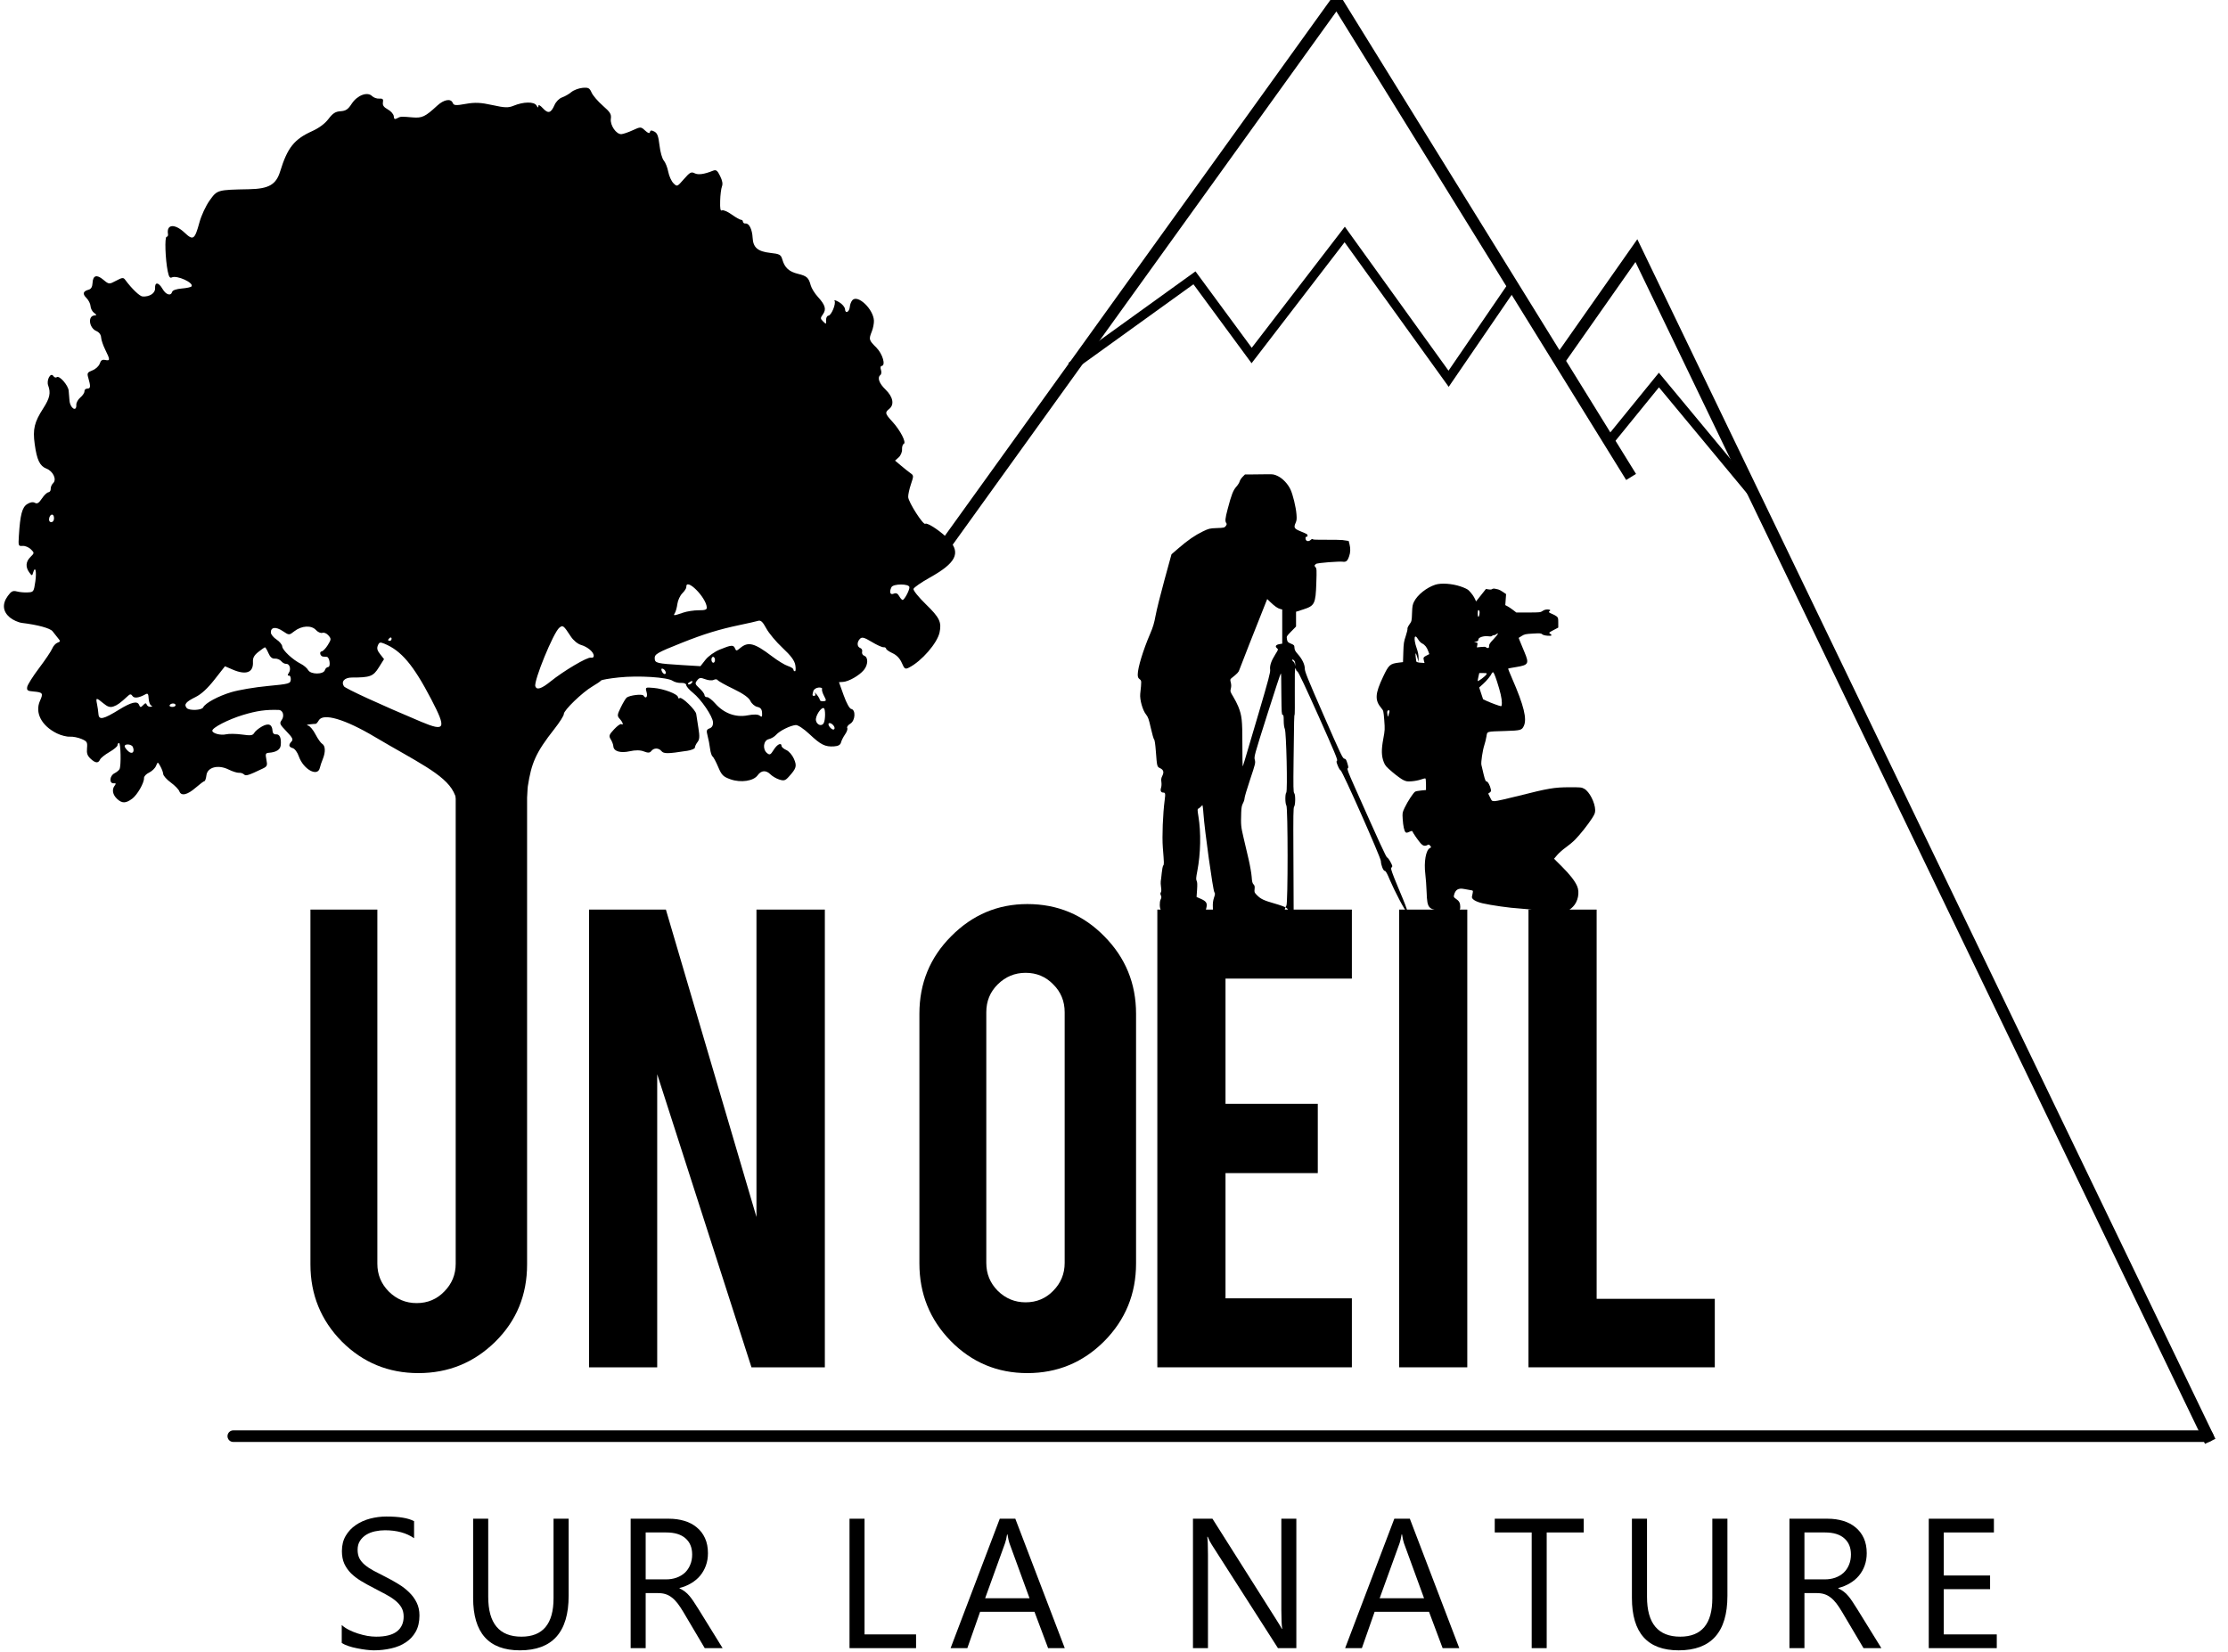
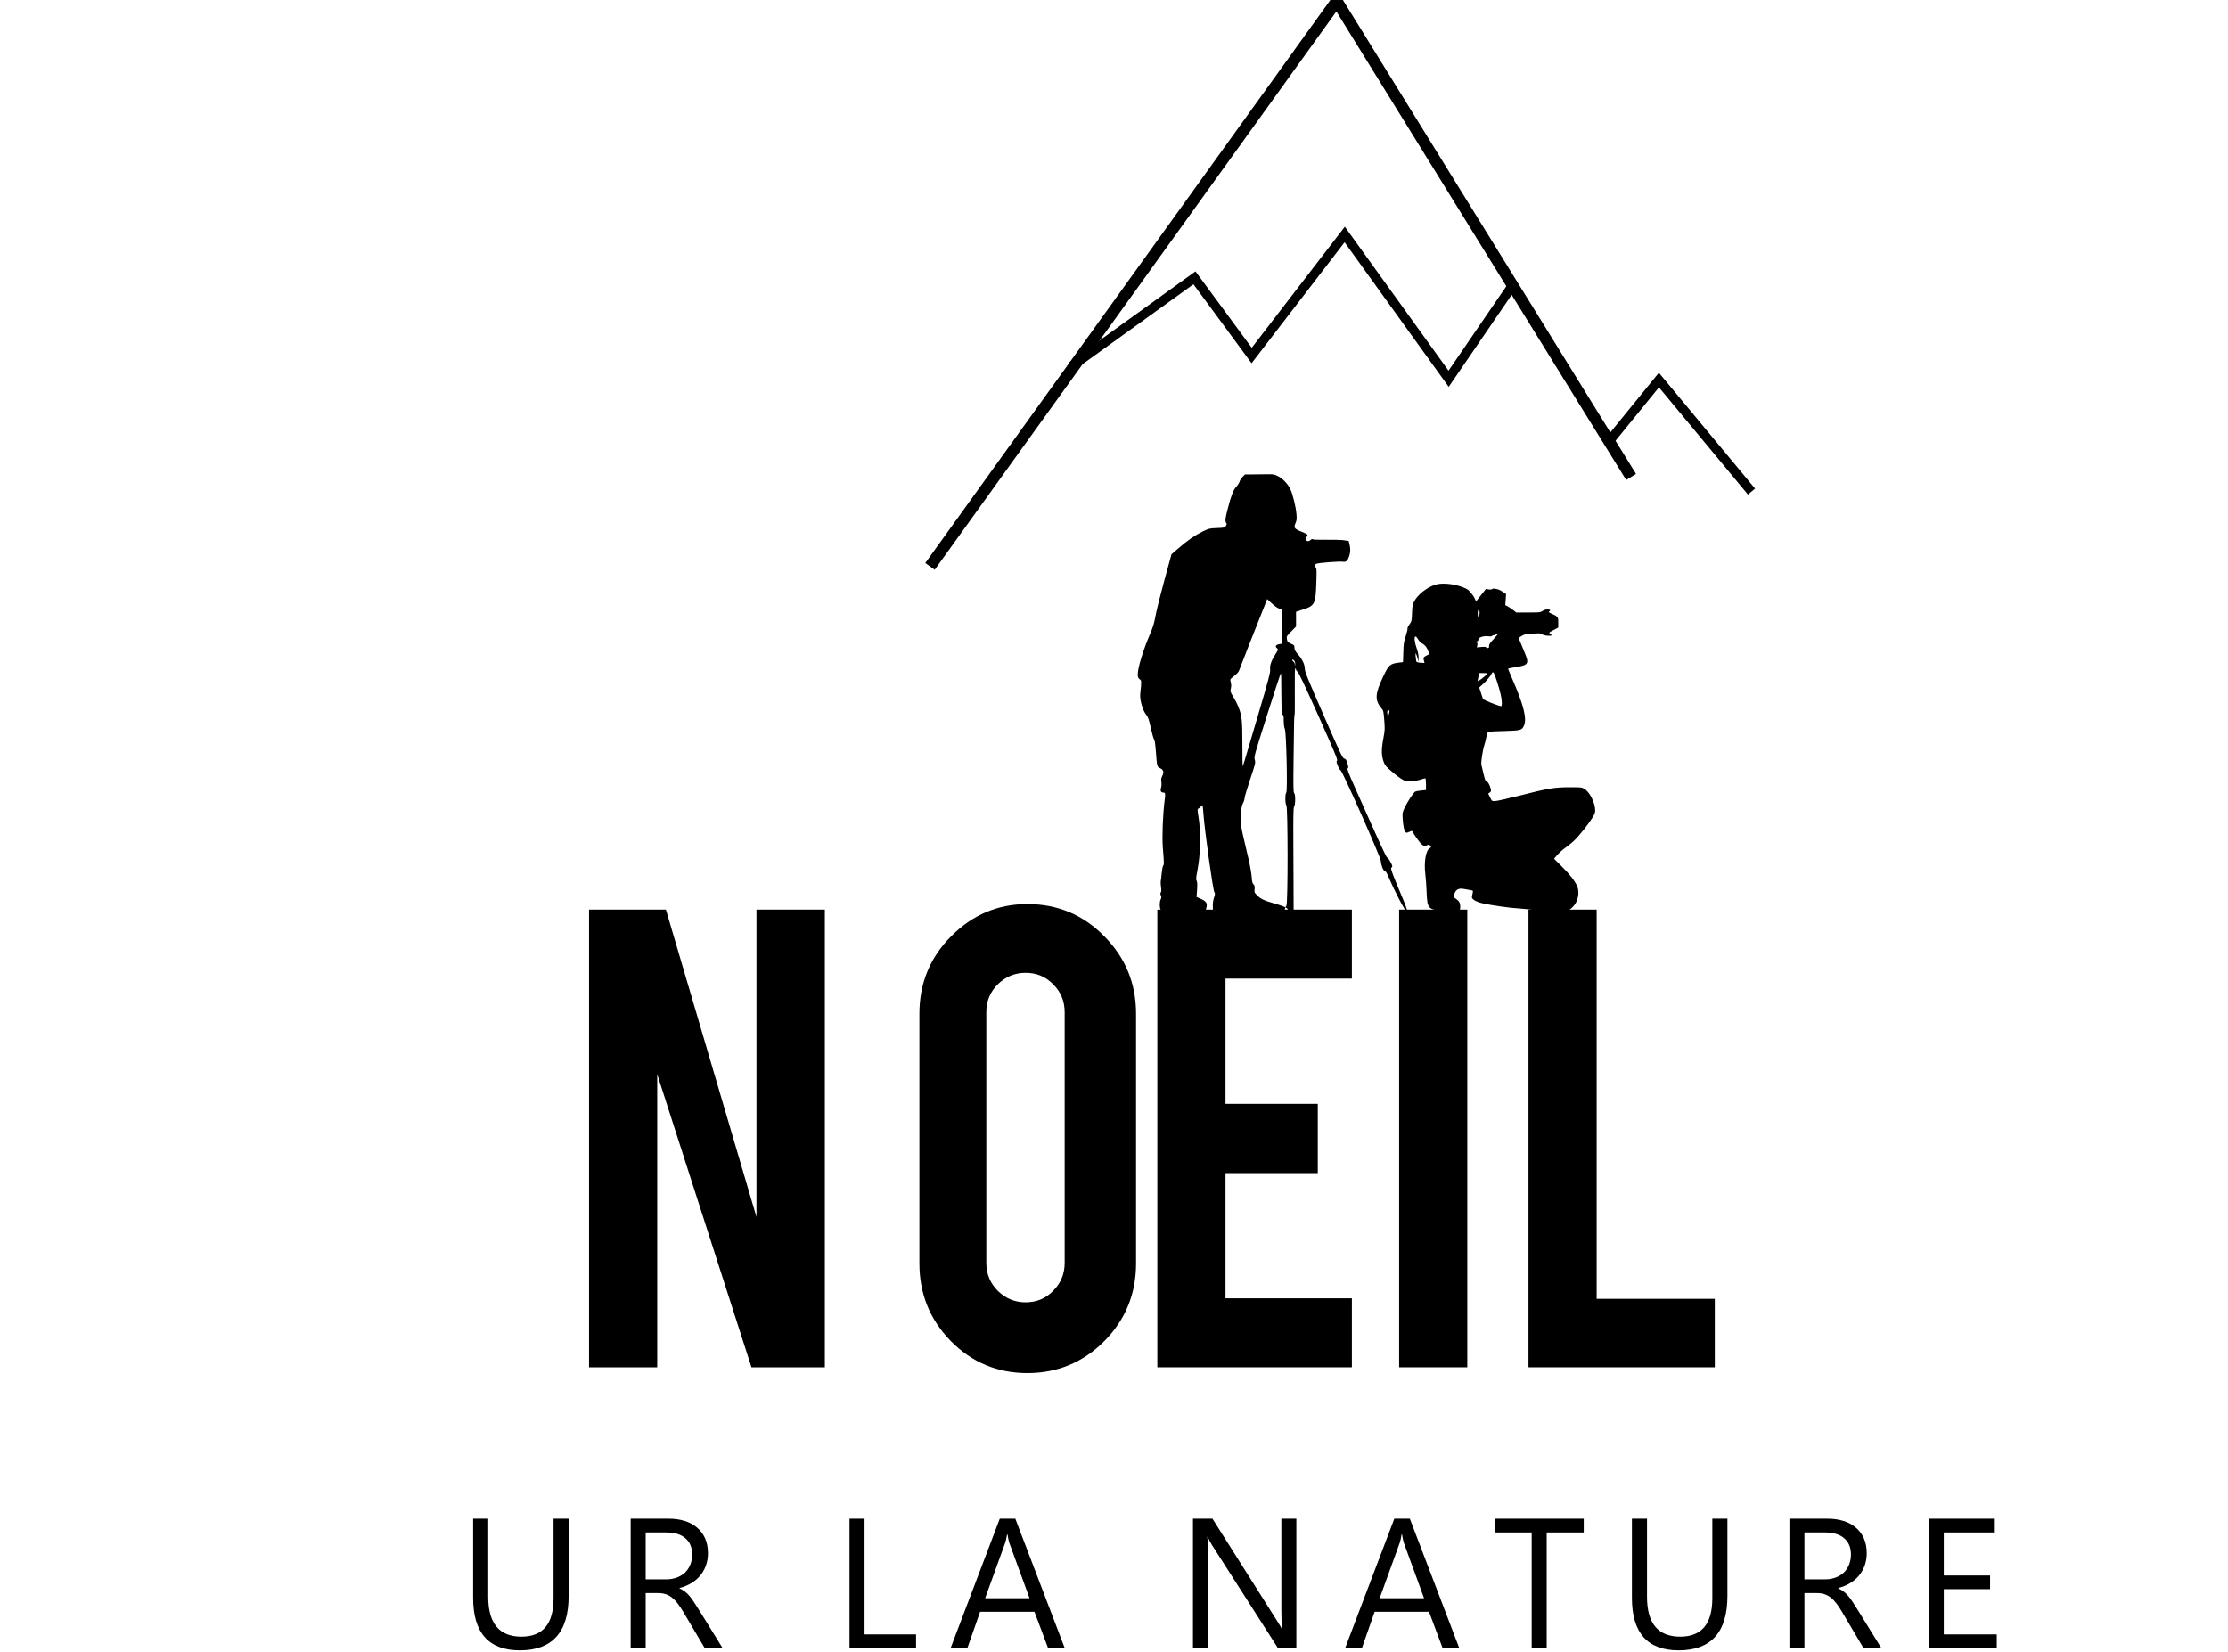
<svg xmlns="http://www.w3.org/2000/svg" width="120px" height="89px" viewBox="0 0 120 89" version="1.1">
  <title>Artboard</title>
  <desc>Created with Sketch.</desc>
  <g id="Artboard" stroke="none" stroke-width="1" fill="none" fill-rule="evenodd">
    <g id="UOSLN_Logo">
      <polyline id="Stroke-4" stroke="#000000" stroke-width="0.623" stroke-linecap="square" points="50.271 30.257 71.997 0.056 87.687 25.428" />
-       <polyline id="Stroke-5" stroke="#000000" stroke-width="0.623" stroke-linecap="square" points="84.073 19.29 88.136 13.501 118.906 77.363" />
      <path d="M57.892,19.607 L64.334,14.966 L67.414,19.151 L72.426,12.631 L78.022,20.404 L81.367,15.516 M86.884,23.503 L89.349,20.472 L94.176,26.288" id="Stroke-6" stroke="#000000" stroke-width="0.5" stroke-linecap="square" />
-       <path d="M28.43,42.347 C28.622,41.116 28.844,40.554 29.86,39.268 C30.143,38.907 30.373,38.545 30.368,38.463 C30.357,38.268 31.371,37.289 31.91,36.975 C32.138,36.841 32.345,36.7 32.37,36.661 C32.394,36.621 32.826,36.546 33.332,36.493 C34.381,36.382 35.941,36.48 36.23,36.675 C36.337,36.747 36.544,36.798 36.689,36.788 C36.837,36.777 36.956,36.831 36.96,36.904 C36.966,36.978 37.124,37.163 37.316,37.315 C37.763,37.67 38.385,38.584 38.403,38.912 C38.41,39.078 38.348,39.189 38.22,39.236 C38.053,39.298 38.038,39.358 38.111,39.637 C38.16,39.817 38.219,40.127 38.243,40.325 C38.268,40.524 38.328,40.714 38.377,40.747 C38.427,40.78 38.563,41.036 38.681,41.315 C38.868,41.758 38.952,41.842 39.349,41.982 C39.903,42.177 40.586,42.074 40.807,41.764 C40.998,41.494 41.257,41.476 41.495,41.713 C41.596,41.816 41.813,41.942 41.973,41.993 C42.221,42.072 42.299,42.052 42.487,41.839 C42.898,41.383 42.93,41.268 42.759,40.873 C42.672,40.675 42.489,40.464 42.351,40.404 C42.213,40.344 42.098,40.246 42.095,40.186 C42.084,39.981 41.858,40.092 41.668,40.398 C41.501,40.666 41.456,40.686 41.31,40.566 C41.056,40.355 41.117,39.883 41.407,39.817 C41.537,39.788 41.716,39.683 41.804,39.581 C41.994,39.366 42.569,39.081 42.859,39.058 C42.975,39.047 43.295,39.262 43.601,39.55 C44.206,40.121 44.444,40.239 44.918,40.207 C45.146,40.193 45.263,40.127 45.297,39.994 C45.323,39.888 45.423,39.691 45.518,39.557 C45.614,39.421 45.666,39.268 45.632,39.215 C45.599,39.162 45.675,39.058 45.8,38.983 C46.069,38.822 46.101,38.232 45.845,38.19 C45.757,38.176 45.591,37.876 45.441,37.457 L45.187,36.748 L45.411,36.733 C45.716,36.712 46.278,36.391 46.524,36.097 C46.76,35.815 46.772,35.404 46.546,35.324 C46.461,35.293 46.41,35.198 46.433,35.113 C46.458,35.028 46.414,34.936 46.337,34.909 C46.156,34.844 46.144,34.595 46.314,34.416 C46.423,34.302 46.54,34.331 46.945,34.575 C47.217,34.74 47.504,34.871 47.582,34.866 C47.659,34.857 47.725,34.896 47.727,34.944 C47.728,34.992 47.885,35.101 48.072,35.187 C48.291,35.286 48.469,35.472 48.571,35.709 C48.716,36.043 48.754,36.066 48.964,35.959 C49.639,35.616 50.48,34.647 50.605,34.07 C50.724,33.515 50.603,33.265 49.869,32.553 C49.476,32.171 49.179,31.803 49.201,31.724 C49.223,31.645 49.622,31.37 50.086,31.11 C51.475,30.335 51.751,29.805 51.131,29.099 C50.766,28.685 49.949,28.128 49.836,28.216 C49.728,28.303 48.927,27.052 48.915,26.776 C48.908,26.652 48.977,26.342 49.063,26.085 C49.214,25.64 49.214,25.614 49.046,25.495 C48.949,25.427 48.72,25.245 48.539,25.092 L48.208,24.813 L48.403,24.638 C48.511,24.542 48.593,24.349 48.584,24.21 C48.576,24.071 48.619,23.936 48.678,23.91 C48.83,23.84 48.491,23.182 48.065,22.717 C47.665,22.281 47.651,22.222 47.895,22.026 C48.18,21.797 48.1,21.378 47.697,20.988 C47.346,20.649 47.239,20.343 47.42,20.199 C47.474,20.156 47.485,20.033 47.447,19.922 C47.408,19.809 47.423,19.718 47.481,19.713 C47.722,19.697 47.541,19.064 47.196,18.719 C46.794,18.318 46.786,18.286 46.957,17.852 C47.027,17.679 47.076,17.416 47.07,17.269 C47.037,16.649 46.205,15.856 45.913,16.166 C45.845,16.238 45.781,16.398 45.772,16.523 C45.75,16.811 45.526,16.924 45.512,16.654 C45.504,16.543 45.362,16.374 45.19,16.274 C45.021,16.177 44.911,16.144 44.947,16.201 C45.042,16.352 44.778,16.994 44.617,17.005 C44.541,17.016 44.487,17.117 44.494,17.251 C44.506,17.474 44.495,17.477 44.338,17.32 C44.178,17.161 44.178,17.136 44.325,16.928 C44.516,16.659 44.449,16.428 44.046,15.987 C43.879,15.804 43.707,15.527 43.665,15.37 C43.554,14.956 43.456,14.868 42.981,14.752 C42.497,14.634 42.267,14.425 42.139,13.987 C42.059,13.715 41.994,13.679 41.486,13.623 C40.813,13.547 40.565,13.336 40.537,12.813 C40.513,12.358 40.351,12.027 40.159,12.04 C40.083,12.051 40.017,12 40.014,11.942 C40.013,11.883 39.965,11.837 39.912,11.841 C39.86,11.841 39.636,11.718 39.414,11.559 C39.193,11.4 38.957,11.298 38.891,11.332 C38.801,11.379 38.776,11.259 38.788,10.821 C38.796,10.507 38.84,10.159 38.883,10.048 C38.939,9.907 38.91,9.737 38.784,9.48 C38.639,9.182 38.569,9.13 38.404,9.196 C37.929,9.388 37.605,9.433 37.411,9.333 C37.232,9.24 37.154,9.283 36.837,9.646 C36.471,10.066 36.469,10.067 36.271,9.869 C36.161,9.76 36.036,9.482 35.992,9.252 C35.947,9.022 35.841,8.752 35.754,8.652 C35.664,8.549 35.564,8.197 35.521,7.832 C35.46,7.321 35.404,7.172 35.242,7.087 C35.088,7.007 35.029,7.014 35.006,7.114 C34.985,7.205 34.9,7.176 34.744,7.031 C34.523,6.824 34.5,6.823 34.083,7.015 C33.846,7.125 33.57,7.219 33.471,7.226 C33.194,7.245 32.851,6.747 32.9,6.399 C32.935,6.151 32.87,6.045 32.463,5.688 C32.2,5.458 31.929,5.14 31.861,4.983 C31.754,4.738 31.684,4.703 31.368,4.733 C31.165,4.754 30.897,4.856 30.772,4.961 C30.646,5.067 30.423,5.195 30.274,5.247 C30.12,5.301 29.945,5.477 29.867,5.656 C29.674,6.097 29.525,6.138 29.24,5.831 C29.085,5.663 28.994,5.62 28.997,5.714 C28.999,5.818 28.97,5.809 28.895,5.681 C28.769,5.469 28.201,5.475 27.666,5.695 C27.381,5.814 27.183,5.807 26.519,5.66 C25.892,5.521 25.578,5.507 25.084,5.596 C24.551,5.693 24.44,5.685 24.383,5.541 C24.284,5.293 23.907,5.36 23.553,5.687 C22.902,6.289 22.735,6.368 22.22,6.324 C21.587,6.27 21.572,6.27 21.383,6.375 C21.262,6.442 21.217,6.414 21.209,6.265 C21.202,6.156 21.062,5.991 20.892,5.897 C20.668,5.773 20.597,5.672 20.625,5.512 C20.655,5.34 20.614,5.3 20.427,5.312 C20.298,5.323 20.123,5.258 20.039,5.175 C19.789,4.925 19.245,5.129 18.946,5.584 C18.744,5.894 18.628,5.972 18.344,5.992 C18.066,6.01 17.927,6.099 17.691,6.409 C17.496,6.665 17.184,6.897 16.803,7.069 C15.843,7.503 15.481,7.96 15.09,9.231 C14.869,9.949 14.479,10.172 13.409,10.193 C11.699,10.226 11.699,10.226 11.289,10.802 C11.083,11.092 10.842,11.61 10.742,11.981 C10.488,12.911 10.404,12.97 9.944,12.536 C9.409,12.032 8.956,12.073 9.048,12.616 C9.061,12.689 9.026,12.753 8.972,12.757 C8.863,12.767 8.902,13.959 9.034,14.613 C9.095,14.911 9.151,14.997 9.254,14.945 C9.522,14.807 10.465,15.239 10.313,15.43 C10.283,15.471 10.044,15.521 9.785,15.542 C9.5,15.566 9.297,15.637 9.274,15.719 C9.205,15.963 8.939,15.884 8.756,15.567 C8.541,15.195 8.334,15.175 8.353,15.527 C8.368,15.793 8.053,15.999 7.676,15.97 C7.52,15.96 7.094,15.548 6.745,15.076 C6.645,14.939 6.588,14.944 6.252,15.123 C5.877,15.323 5.868,15.322 5.566,15.07 C5.207,14.768 5.003,14.831 4.984,15.25 C4.973,15.452 4.907,15.568 4.782,15.603 C4.47,15.688 4.429,15.825 4.652,16.048 C4.769,16.165 4.869,16.363 4.876,16.489 C4.883,16.615 4.966,16.778 5.062,16.849 C5.218,16.967 5.22,16.982 5.081,16.994 C4.716,17.026 4.798,17.663 5.188,17.832 C5.341,17.898 5.437,18.027 5.446,18.18 C5.454,18.314 5.556,18.61 5.669,18.839 C5.937,19.378 5.938,19.448 5.672,19.393 C5.507,19.356 5.432,19.407 5.373,19.586 C5.327,19.72 5.154,19.882 4.982,19.949 C4.707,20.057 4.681,20.102 4.753,20.344 C4.89,20.815 4.881,20.936 4.708,20.933 C4.616,20.933 4.543,20.994 4.548,21.076 C4.554,21.155 4.454,21.308 4.327,21.412 C4.202,21.519 4.104,21.695 4.11,21.806 C4.132,22.216 3.776,21.995 3.743,21.578 C3.731,21.416 3.709,21.174 3.698,21.041 C3.67,20.75 3.196,20.211 3.06,20.318 C3.008,20.36 2.922,20.331 2.87,20.252 C2.728,20.039 2.491,20.478 2.594,20.762 C2.742,21.165 2.682,21.447 2.334,21.989 C1.849,22.741 1.758,23.118 1.869,23.922 C1.986,24.777 2.143,25.105 2.502,25.245 C2.863,25.385 3.069,25.833 2.863,26.026 C2.785,26.098 2.726,26.238 2.731,26.334 C2.738,26.431 2.679,26.513 2.606,26.519 C2.532,26.528 2.376,26.673 2.258,26.853 C2.094,27.1 2.005,27.156 1.88,27.087 C1.772,27.027 1.63,27.051 1.464,27.156 C1.192,27.325 1.086,27.731 1.017,28.857 C0.982,29.412 0.987,29.424 1.223,29.407 C1.355,29.398 1.552,29.481 1.661,29.589 C1.857,29.785 1.857,29.788 1.635,30.01 C1.384,30.261 1.365,30.548 1.581,30.842 C1.718,31.027 1.732,31.027 1.782,30.852 C1.898,30.447 1.982,30.779 1.903,31.324 C1.821,31.881 1.809,31.898 1.494,31.912 C1.315,31.925 1.051,31.898 0.907,31.86 C0.692,31.805 0.605,31.849 0.419,32.105 C0.109,32.531 0.147,32.942 0.528,33.261 C0.694,33.4 0.991,33.533 1.188,33.557 C2.033,33.658 2.711,33.844 2.832,34.008 C2.904,34.105 3.033,34.269 3.119,34.37 C3.262,34.54 3.26,34.562 3.095,34.623 C2.995,34.66 2.867,34.801 2.812,34.939 C2.755,35.076 2.439,35.548 2.107,35.987 C1.775,36.425 1.487,36.883 1.466,37.003 C1.433,37.188 1.485,37.226 1.807,37.251 C2.303,37.293 2.339,37.343 2.157,37.744 C1.865,38.386 2.231,39.097 3.065,39.507 C3.283,39.614 3.597,39.695 3.762,39.684 C3.927,39.672 4.209,39.73 4.39,39.807 C4.688,39.933 4.715,39.98 4.687,40.303 C4.661,40.581 4.704,40.707 4.878,40.871 C5.139,41.115 5.292,41.128 5.388,40.916 C5.425,40.833 5.654,40.65 5.895,40.511 C6.136,40.371 6.332,40.206 6.329,40.145 C6.328,40.082 6.362,40.028 6.41,40.026 C6.504,40.015 6.53,41.241 6.439,41.431 C6.409,41.493 6.284,41.597 6.161,41.659 C5.9,41.791 5.87,42.212 6.123,42.195 C6.247,42.185 6.26,42.213 6.177,42.32 C6.014,42.528 6.066,42.812 6.309,43.038 C6.575,43.285 6.775,43.282 7.118,43.026 C7.399,42.817 7.77,42.166 7.757,41.91 C7.752,41.822 7.876,41.691 8.03,41.619 C8.184,41.546 8.353,41.383 8.403,41.259 C8.496,41.032 8.498,41.032 8.638,41.281 C8.715,41.419 8.785,41.606 8.791,41.698 C8.798,41.79 8.982,41.995 9.199,42.154 C9.417,42.313 9.624,42.527 9.66,42.627 C9.757,42.898 10.087,42.825 10.541,42.431 C10.761,42.24 10.973,42.081 11.011,42.079 C11.049,42.079 11.097,41.934 11.118,41.763 C11.171,41.327 11.748,41.176 12.308,41.452 C12.52,41.557 12.773,41.637 12.87,41.63 C12.965,41.619 13.089,41.664 13.144,41.718 C13.241,41.815 13.387,41.769 14.153,41.401 C14.39,41.288 14.411,41.236 14.348,40.92 C14.286,40.61 14.303,40.564 14.486,40.551 C14.877,40.521 15.096,40.384 15.12,40.15 C15.16,39.768 15.067,39.545 14.873,39.559 C14.759,39.571 14.686,39.497 14.679,39.378 C14.66,39.019 14.469,38.937 14.113,39.133 C13.935,39.232 13.746,39.387 13.693,39.48 C13.611,39.622 13.507,39.636 13.026,39.568 C12.712,39.525 12.325,39.52 12.168,39.558 C11.886,39.625 11.443,39.508 11.435,39.365 C11.427,39.201 12.294,38.755 13.089,38.514 C13.827,38.29 14.328,38.22 15.014,38.244 C15.242,38.253 15.332,38.563 15.17,38.79 C15.043,38.969 15.063,39.018 15.429,39.398 C15.757,39.74 15.803,39.834 15.701,39.943 C15.528,40.126 15.55,40.24 15.772,40.303 C15.877,40.333 16.02,40.528 16.095,40.746 C16.343,41.452 17.115,41.873 17.227,41.362 C17.251,41.257 17.323,41.039 17.39,40.878 C17.541,40.506 17.525,40.168 17.352,40.069 C17.277,40.026 17.116,39.797 16.992,39.559 C16.869,39.32 16.691,39.108 16.598,39.088 C16.49,39.064 16.523,39.037 16.688,39.019 C16.83,39.004 16.974,38.99 17.004,38.993 C17.036,38.993 17.111,38.91 17.17,38.805 C17.405,38.394 18.577,38.739 20.185,39.695 C22.378,40.998 23.949,41.703 24.432,42.666 C24.711,43.221 24.716,43.667 24.733,45.173 C25.923,63.201 27.106,55.864 28.43,42.347 Z M44.632,38.978 C44.719,38.87 45.004,39.131 44.942,39.261 C44.91,39.327 44.826,39.307 44.731,39.212 C44.644,39.124 44.599,39.019 44.632,38.977 L44.632,38.978 Z M43.946,38.805 C43.904,38.574 44.236,38.067 44.374,38.151 C44.461,38.205 44.46,38.757 44.37,38.944 C44.271,39.151 43.992,39.061 43.945,38.805 L43.946,38.805 Z M40.258,38.537 C39.619,38.659 38.987,38.424 38.521,37.894 C38.352,37.702 38.154,37.55 38.082,37.554 C38.009,37.564 37.947,37.507 37.943,37.441 C37.942,37.375 37.817,37.21 37.672,37.076 C37.431,36.853 37.42,36.814 37.547,36.653 C37.666,36.501 37.733,36.492 37.984,36.589 C38.148,36.652 38.352,36.67 38.438,36.625 C38.525,36.579 38.622,36.586 38.656,36.639 C38.688,36.691 39.07,36.904 39.504,37.112 C40.032,37.368 40.333,37.582 40.417,37.761 C40.486,37.907 40.653,38.051 40.787,38.079 C40.967,38.119 41.035,38.202 41.045,38.401 C41.057,38.62 41.033,38.648 40.92,38.554 C40.829,38.478 40.595,38.472 40.258,38.537 Z M6.715,40.205 C6.706,40.049 7.092,40.08 7.157,40.242 C7.268,40.517 7.116,40.655 6.909,40.469 C6.805,40.375 6.717,40.255 6.715,40.206 L6.715,40.205 Z M44.156,37.699 C44.154,37.652 44.078,37.525 43.99,37.415 C43.902,37.307 43.86,37.276 43.896,37.347 C43.935,37.42 43.918,37.48 43.863,37.484 C43.747,37.494 43.741,37.463 43.806,37.228 C43.833,37.133 43.959,37.048 44.088,37.038 C44.216,37.028 44.301,37.064 44.277,37.115 C44.252,37.167 44.3,37.332 44.381,37.485 C44.516,37.741 44.513,37.763 44.344,37.775 C44.242,37.785 44.157,37.749 44.154,37.702 L44.156,37.699 Z M22.68,38.88 C20.542,37.982 18.597,37.089 18.524,36.971 C18.361,36.713 18.554,36.5 18.951,36.498 C19.938,36.498 20.101,36.436 20.4,35.958 L20.684,35.506 L20.476,35.242 C20.318,35.042 20.287,34.929 20.351,34.772 C20.425,34.593 20.472,34.581 20.702,34.675 C21.614,35.051 22.263,35.82 23.227,37.669 C24.06,39.267 23.986,39.428 22.68,38.88 Z M37.052,36.83 C37.052,36.807 37.115,36.755 37.193,36.713 C37.276,36.671 37.315,36.686 37.286,36.749 C37.234,36.856 37.057,36.917 37.052,36.829 L37.052,36.83 Z M42.733,36.066 C42.732,36.012 42.596,35.928 42.435,35.876 C42.274,35.826 41.886,35.589 41.573,35.35 C40.633,34.635 40.296,34.548 39.866,34.91 C39.674,35.073 39.646,35.074 39.588,34.93 C39.506,34.727 39.388,34.737 38.766,34.992 C38.482,35.11 38.152,35.344 37.997,35.541 L37.726,35.887 L36.717,35.826 C35.374,35.743 35.275,35.719 35.263,35.476 C35.25,35.238 35.377,35.164 36.743,34.619 C37.904,34.156 38.741,33.899 39.836,33.67 C40.279,33.578 40.726,33.477 40.83,33.445 C40.978,33.4 41.078,33.493 41.273,33.853 C41.411,34.11 41.805,34.581 42.148,34.9 C42.595,35.319 42.789,35.578 42.833,35.818 C42.867,36.004 42.86,36.157 42.817,36.16 C42.773,36.16 42.735,36.121 42.733,36.069 L42.733,36.066 Z M28.833,36.972 C28.734,36.697 29.809,34.067 30.126,33.814 C30.317,33.661 30.352,33.687 30.746,34.29 C30.879,34.494 31.113,34.688 31.286,34.739 C31.646,34.845 31.969,35.116 31.98,35.32 C31.986,35.406 31.919,35.451 31.82,35.428 C31.633,35.386 30.355,36.142 29.654,36.708 C29.167,37.103 28.91,37.186 28.833,36.972 Z M5.302,38.463 C5.294,38.331 5.258,38.091 5.226,37.93 C5.15,37.571 5.183,37.566 5.566,37.886 C5.794,38.077 5.933,38.12 6.114,38.056 C6.33,37.98 6.461,37.886 6.918,37.465 C7.007,37.382 7.071,37.391 7.134,37.491 C7.223,37.63 7.48,37.598 7.829,37.404 C7.962,37.331 7.993,37.369 8.007,37.637 C8.018,37.816 8.08,37.982 8.146,38.007 C8.222,38.038 8.21,38.061 8.11,38.073 C8.024,38.084 7.931,38.033 7.905,37.961 C7.868,37.858 7.825,37.865 7.708,37.987 C7.581,38.121 7.55,38.118 7.488,37.966 C7.4,37.747 7.064,37.827 6.432,38.217 C5.564,38.754 5.326,38.806 5.302,38.462 L5.302,38.463 Z M10.054,38.137 C9.896,37.946 10.008,37.808 10.53,37.55 C10.847,37.393 11.174,37.091 11.556,36.605 L12.117,35.891 L12.528,36.069 C13.255,36.382 13.655,36.231 13.624,35.655 C13.612,35.439 13.688,35.299 13.916,35.118 C14.085,34.984 14.247,34.872 14.273,34.87 C14.299,34.87 14.382,35.008 14.457,35.181 C14.55,35.398 14.658,35.49 14.806,35.479 C14.924,35.468 15.078,35.535 15.147,35.617 C15.217,35.702 15.335,35.766 15.409,35.761 C15.598,35.748 15.69,36.037 15.561,36.236 C15.479,36.363 15.48,36.402 15.565,36.395 C15.628,36.387 15.67,36.489 15.661,36.613 C15.643,36.826 15.575,36.845 14.409,36.956 C13.73,37.019 12.851,37.169 12.456,37.287 C11.756,37.496 11.051,37.876 10.943,38.106 C10.865,38.268 10.183,38.291 10.055,38.139 L10.054,38.137 Z M35.642,36.152 C35.601,36.05 35.62,36 35.691,36.021 C35.836,36.065 35.927,36.303 35.802,36.311 C35.751,36.311 35.68,36.243 35.643,36.152 L35.642,36.152 Z M9.136,37.992 C9.194,37.869 9.45,37.865 9.457,37.983 C9.458,38.04 9.38,38.082 9.278,38.081 C9.176,38.081 9.112,38.038 9.136,37.989 L9.136,37.992 Z M38.318,35.549 C38.312,35.46 38.353,35.386 38.404,35.382 C38.457,35.382 38.504,35.449 38.508,35.536 C38.514,35.625 38.473,35.7 38.422,35.703 C38.369,35.703 38.323,35.637 38.318,35.549 Z M16.599,36.099 C16.539,35.992 16.362,35.84 16.203,35.76 C15.767,35.543 15.211,35.023 15.201,34.823 C15.195,34.726 15.057,34.559 14.895,34.451 C14.731,34.344 14.595,34.178 14.589,34.08 C14.574,33.783 14.852,33.744 15.221,33.991 C15.571,34.226 15.571,34.226 15.858,34.001 C16.245,33.7 16.775,33.67 17.018,33.939 C17.122,34.054 17.277,34.121 17.364,34.09 C17.45,34.057 17.596,34.12 17.689,34.229 C17.845,34.411 17.843,34.445 17.655,34.749 C17.545,34.928 17.398,35.08 17.329,35.088 C17.177,35.106 17.248,35.363 17.407,35.371 C17.469,35.371 17.557,35.381 17.603,35.385 C17.753,35.398 17.822,35.921 17.676,35.931 C17.602,35.941 17.523,36.011 17.499,36.097 C17.431,36.341 16.731,36.343 16.599,36.097 L16.599,36.099 Z M20.904,34.48 C20.904,34.454 20.944,34.4 20.994,34.361 C21.044,34.32 21.087,34.34 21.091,34.401 C21.092,34.463 21.053,34.518 21.002,34.521 C20.949,34.521 20.906,34.507 20.904,34.48 Z M48.432,32.116 C48.352,31.968 48.261,31.927 48.136,31.981 C47.943,32.065 47.885,31.895 48.013,31.632 C48.11,31.438 48.971,31.438 48.981,31.632 C48.99,31.795 48.716,32.308 48.616,32.32 C48.579,32.32 48.495,32.232 48.432,32.116 Z M36.349,33.022 C36.398,32.944 36.459,32.724 36.484,32.531 C36.51,32.337 36.63,32.08 36.751,31.959 C36.872,31.839 36.968,31.689 36.964,31.627 C36.935,31.086 38.027,32.163 38.068,32.717 C38.078,32.842 37.98,32.877 37.627,32.875 C37.378,32.875 37.005,32.931 36.8,33.001 C36.279,33.18 36.248,33.181 36.349,33.022 Z M2.643,27.954 C2.676,27.682 2.895,27.63 2.909,27.892 C2.918,28.024 2.859,28.119 2.772,28.125 C2.683,28.136 2.631,28.063 2.643,27.954 Z M36.983,40.452 C37.23,40.414 37.429,40.333 37.427,40.273 C37.426,40.213 37.486,40.081 37.565,39.98 C37.68,39.834 37.691,39.677 37.614,39.206 C37.56,38.88 37.509,38.545 37.499,38.463 C37.474,38.25 36.719,37.518 36.613,37.603 C36.564,37.642 36.522,37.619 36.518,37.556 C36.51,37.391 35.753,37.103 35.208,37.057 C34.755,37.017 34.751,37.021 34.826,37.287 C34.898,37.544 34.783,37.671 34.659,37.471 C34.595,37.369 33.915,37.452 33.751,37.58 C33.698,37.624 33.557,37.858 33.437,38.104 C33.239,38.511 33.234,38.564 33.379,38.725 C33.548,38.912 33.602,39.091 33.464,39.008 C33.419,38.979 33.243,39.105 33.074,39.288 C32.801,39.581 32.781,39.642 32.896,39.831 C32.969,39.948 33.031,40.115 33.035,40.203 C33.051,40.472 33.416,40.582 33.921,40.469 C34.221,40.401 34.493,40.403 34.681,40.48 C34.901,40.566 35,40.561 35.076,40.459 C35.218,40.278 35.473,40.279 35.624,40.459 C35.75,40.611 35.967,40.609 36.983,40.449 L36.983,40.452 Z" id="Fill-7" fill="#000000" />
      <path d="M83.476,49.149 C83.396,49.139 83.087,49.094 82.788,49.046 C82.49,48.998 82.059,48.951 81.83,48.939 C81.355,48.915 80.293,48.765 79.847,48.659 C79.467,48.57 79.244,48.426 79.28,48.297 C79.29,48.266 79.306,48.181 79.319,48.107 C79.342,47.973 79.342,47.973 79.203,47.951 C79.128,47.939 78.971,47.911 78.858,47.889 C78.54,47.827 78.381,47.928 78.31,48.232 C78.289,48.318 78.306,48.344 78.425,48.425 C78.588,48.532 78.649,48.646 78.649,48.836 C78.647,49.076 78.657,49.073 77.938,49.056 C76.921,49.033 76.871,48.986 76.838,48.06 C76.826,47.738 76.795,47.301 76.768,47.086 C76.685,46.433 76.797,45.791 77.013,45.685 C77.094,45.644 77.094,45.641 77.03,45.561 C76.973,45.49 76.95,45.484 76.886,45.519 C76.739,45.598 76.636,45.568 76.497,45.406 C76.357,45.241 76.098,44.862 76.073,44.787 C76.062,44.752 76.021,44.757 75.907,44.809 C75.792,44.864 75.746,44.868 75.706,44.835 C75.633,44.773 75.572,44.496 75.549,44.114 C75.529,43.786 75.531,43.772 75.657,43.506 C75.812,43.177 76.128,42.695 76.223,42.644 C76.261,42.623 76.407,42.596 76.549,42.583 L76.804,42.559 L76.804,42.257 C76.804,42.09 76.79,41.946 76.773,41.935 C76.756,41.924 76.647,41.949 76.53,41.991 C76.412,42.034 76.191,42.076 76.038,42.087 C75.788,42.105 75.739,42.096 75.567,42.012 C75.462,41.959 75.205,41.771 74.996,41.593 C74.66,41.308 74.607,41.247 74.531,41.056 C74.402,40.728 74.394,40.388 74.504,39.8 C74.591,39.333 74.593,39.283 74.556,38.797 C74.516,38.294 74.513,38.281 74.397,38.144 C74.04,37.719 74.058,37.376 74.492,36.46 C74.8,35.807 74.863,35.753 75.363,35.692 L75.566,35.668 L75.583,35.133 C75.598,34.655 75.612,34.563 75.714,34.262 C75.775,34.077 75.817,33.9 75.806,33.87 C75.794,33.839 75.839,33.739 75.911,33.638 C76.034,33.465 76.036,33.454 76.052,33.027 C76.066,32.646 76.081,32.568 76.165,32.403 C76.351,32.037 76.842,31.648 77.308,31.497 C77.618,31.396 78.204,31.436 78.659,31.589 C78.89,31.667 79.048,31.743 79.111,31.809 C79.262,31.964 79.384,32.134 79.445,32.273 L79.5,32.398 L80.033,31.727 L80.176,31.75 C80.265,31.765 80.34,31.759 80.37,31.732 C80.399,31.708 80.462,31.7 80.52,31.714 C80.576,31.727 80.653,31.745 80.694,31.752 C80.735,31.76 80.846,31.818 80.942,31.883 L81.118,32.003 L81.075,32.597 L81.208,32.668 C81.281,32.709 81.414,32.797 81.504,32.868 L81.668,32.995 L82.318,32.995 C82.936,32.995 82.976,32.987 83.083,32.913 C83.157,32.859 83.25,32.831 83.346,32.831 C83.486,32.831 83.537,32.872 83.457,32.922 C83.388,32.965 83.422,33.003 83.582,33.065 C83.671,33.1 83.784,33.16 83.835,33.2 C83.92,33.268 83.928,33.298 83.928,33.541 L83.928,33.807 L83.667,33.945 C83.415,34.079 83.409,34.085 83.486,34.137 C83.623,34.228 83.58,34.263 83.351,34.246 C83.215,34.236 83.109,34.208 83.066,34.169 C83.005,34.113 82.945,34.108 82.561,34.13 C82.169,34.152 82.11,34.165 81.961,34.258 L81.795,34.362 L81.87,34.554 C81.912,34.66 82.017,34.916 82.105,35.123 C82.37,35.75 82.329,35.824 81.669,35.932 C81.435,35.969 81.238,36.007 81.23,36.014 C81.22,36.024 81.315,36.258 81.436,36.536 C82.08,38.013 82.256,38.733 82.069,39.116 C81.962,39.335 81.897,39.353 81.07,39.378 C80.03,39.411 80.111,39.387 80.059,39.68 C80.036,39.816 79.986,40.022 79.946,40.139 C79.856,40.41 79.759,41.052 79.787,41.199 C79.799,41.262 79.853,41.489 79.906,41.705 C79.986,42.023 80.016,42.098 80.07,42.098 C80.139,42.098 80.257,42.321 80.298,42.527 C80.315,42.613 80.301,42.647 80.237,42.693 L80.156,42.75 L80.254,42.953 C80.351,43.154 80.355,43.156 80.512,43.156 C80.6,43.156 81.186,43.025 81.816,42.865 C83.386,42.467 83.714,42.411 84.523,42.409 C85.133,42.409 85.184,42.409 85.328,42.491 C85.605,42.64 85.913,43.246 85.916,43.641 C85.916,43.79 85.889,43.86 85.748,44.08 C85.533,44.416 85.095,44.969 84.828,45.238 C84.714,45.354 84.491,45.54 84.332,45.652 C84.174,45.764 83.967,45.947 83.873,46.057 L83.701,46.26 L84.117,46.675 C84.556,47.112 84.818,47.447 84.945,47.737 C85.092,48.073 84.992,48.571 84.721,48.843 C84.488,49.078 84.315,49.149 83.951,49.158 C83.769,49.168 83.555,49.158 83.476,49.15 L83.476,49.149 Z M74.828,38.364 C74.847,38.289 74.841,38.264 74.8,38.264 C74.718,38.264 74.699,38.326 74.728,38.493 C74.756,38.658 74.756,38.658 74.828,38.364 Z M80.89,37.865 C80.89,37.618 80.811,37.277 80.623,36.695 C80.512,36.359 80.446,36.206 80.413,36.215 C80.387,36.223 80.361,36.24 80.355,36.257 C80.312,36.376 80.084,36.659 79.895,36.83 L79.669,37.034 L79.879,37.669 L80.087,37.766 C80.312,37.869 80.771,38.038 80.844,38.043 C80.875,38.043 80.89,37.986 80.89,37.865 Z M80.059,36.328 C80.094,36.262 80.083,36.257 79.885,36.257 L79.673,36.257 L79.631,36.442 C79.607,36.545 79.588,36.651 79.588,36.679 C79.588,36.741 80.004,36.43 80.059,36.328 Z M76.691,35.582 C76.648,35.426 76.662,35.4 76.842,35.308 L76.982,35.236 L76.929,35.088 C76.856,34.876 76.747,34.736 76.602,34.666 C76.526,34.629 76.439,34.542 76.384,34.447 C76.175,34.087 76.119,34.389 76.298,34.908 C76.373,35.125 76.405,35.284 76.404,35.437 L76.401,35.655 L76.349,35.46 C76.266,35.151 76.222,35.109 76.246,35.364 C76.258,35.484 76.273,35.602 76.28,35.625 C76.294,35.672 76.392,35.698 76.593,35.705 L76.725,35.714 L76.69,35.585 L76.691,35.582 Z M80.203,34.794 C80.203,34.705 80.252,34.631 80.438,34.436 C80.567,34.301 80.673,34.169 80.673,34.142 C80.673,34.105 80.656,34.108 80.607,34.153 C80.57,34.187 80.507,34.215 80.465,34.215 C80.423,34.215 80.377,34.234 80.363,34.256 C80.347,34.282 80.273,34.29 80.156,34.275 C79.903,34.244 79.625,34.338 79.625,34.451 C79.625,34.514 79.596,34.541 79.507,34.563 L79.39,34.592 L79.491,34.607 C79.584,34.62 79.589,34.631 79.568,34.749 L79.543,34.875 L79.778,34.851 C79.937,34.835 80.021,34.839 80.037,34.867 C80.051,34.89 80.094,34.909 80.133,34.909 C80.188,34.909 80.203,34.883 80.203,34.796 L80.203,34.794 Z M79.681,33.102 C79.707,32.963 79.685,32.864 79.625,32.864 C79.605,32.864 79.588,32.945 79.588,33.047 C79.588,33.256 79.646,33.291 79.681,33.102 Z" id="Fill-8" fill="#000000" />
-       <path d="M22.534,73.968 C20.918,73.968 19.542,73.401 18.408,72.265 C17.282,71.12 16.72,69.737 16.72,68.114 L16.72,48.999 L20.324,48.999 L20.324,68.074 C20.324,68.66 20.529,69.159 20.94,69.574 C21.36,69.989 21.86,70.197 22.441,70.197 C23.031,70.197 23.526,69.989 23.928,69.574 C24.339,69.159 24.544,68.66 24.544,68.074 L24.544,40.119 L28.389,40.119 L28.389,68.114 C28.389,69.764 27.818,71.151 26.675,72.278 C25.531,73.404 24.151,73.968 22.534,73.968 Z" id="Fill-9" fill="#000000" />
      <polygon id="Fill-10" fill="#000000" points="35.865 48.999 40.743 65.559 40.743 48.999 44.426 48.999 44.426 73.656 40.474 73.656 35.397 57.867 35.397 73.656 31.726 73.656 31.726 48.999" />
      <path d="M55.333,48.701 C56.959,48.701 58.339,49.278 59.473,50.432 C60.616,51.584 61.188,52.977 61.188,54.609 L61.188,68.06 C61.188,69.7 60.616,71.098 59.473,72.251 C58.33,73.396 56.949,73.968 55.333,73.968 C53.716,73.968 52.341,73.391 51.206,72.238 C50.08,71.084 49.519,69.692 49.519,68.06 L49.519,54.609 C49.519,52.968 50.09,51.576 51.233,50.432 C52.377,49.278 53.743,48.701 55.333,48.701 Z M57.343,54.527 C57.343,53.933 57.137,53.432 56.726,53.027 C56.324,52.612 55.829,52.405 55.239,52.405 C54.659,52.405 54.159,52.612 53.738,53.027 C53.327,53.432 53.122,53.933 53.122,54.527 L53.122,68.033 C53.122,68.618 53.327,69.119 53.738,69.534 C54.159,69.949 54.659,70.155 55.239,70.155 C55.829,70.155 56.324,69.949 56.726,69.534 C57.137,69.119 57.343,68.618 57.343,68.033 L57.343,54.527 Z" id="Fill-11" fill="#000000" />
      <polygon id="Fill-12" fill="#000000" points="62.334 73.656 62.334 48.999 72.812 48.999 72.812 52.716 66.006 52.716 66.006 59.463 70.976 59.463 70.976 63.194 66.006 63.194 66.006 69.94 72.812 69.94 72.812 73.656" />
      <polygon id="Fill-13" fill="#000000" points="75.357 73.656 79.028 73.656 79.028 48.999 75.357 48.999" />
      <polygon id="Fill-14" fill="#000000" points="92.359 73.656 82.324 73.656 82.324 48.999 85.995 48.999 85.995 69.967 92.359 69.967" />
-       <path d="M18.406,88.501 L18.406,87.539 C18.514,87.637 18.645,87.725 18.798,87.803 C18.95,87.879 19.111,87.943 19.279,87.997 C19.448,88.051 19.616,88.093 19.784,88.124 C19.954,88.152 20.113,88.166 20.26,88.166 C20.758,88.166 21.129,88.074 21.372,87.888 C21.618,87.699 21.741,87.431 21.741,87.082 C21.741,86.893 21.7,86.731 21.62,86.592 C21.538,86.454 21.425,86.326 21.279,86.21 C21.135,86.094 20.963,85.984 20.765,85.88 C20.569,85.774 20.356,85.662 20.13,85.545 C19.889,85.423 19.665,85.299 19.457,85.173 C19.248,85.048 19.066,84.909 18.91,84.758 C18.757,84.605 18.636,84.431 18.546,84.24 C18.458,84.045 18.415,83.817 18.415,83.556 C18.415,83.239 18.483,82.964 18.621,82.731 C18.761,82.495 18.943,82.302 19.167,82.151 C19.391,81.998 19.646,81.882 19.933,81.807 C20.223,81.732 20.515,81.694 20.812,81.694 C21.494,81.694 21.99,81.777 22.302,81.944 L22.302,82.863 C21.893,82.578 21.37,82.434 20.732,82.434 C20.555,82.434 20.377,82.453 20.2,82.491 C20.025,82.528 19.868,82.59 19.728,82.674 C19.59,82.759 19.478,82.868 19.391,83 C19.304,83.132 19.261,83.294 19.261,83.485 C19.261,83.664 19.293,83.819 19.359,83.947 C19.427,84.077 19.525,84.195 19.653,84.301 C19.78,84.408 19.936,84.512 20.12,84.612 C20.307,84.713 20.52,84.823 20.76,84.942 C21.006,85.064 21.239,85.195 21.461,85.333 C21.685,85.469 21.879,85.62 22.045,85.786 C22.213,85.949 22.345,86.132 22.442,86.332 C22.542,86.534 22.592,86.765 22.592,87.025 C22.592,87.368 22.524,87.659 22.391,87.898 C22.257,88.137 22.075,88.33 21.849,88.477 C21.625,88.626 21.364,88.732 21.069,88.798 C20.772,88.866 20.461,88.902 20.134,88.902 C20.025,88.902 19.889,88.892 19.728,88.873 C19.569,88.854 19.405,88.827 19.237,88.793 C19.071,88.763 18.915,88.721 18.766,88.671 C18.616,88.621 18.496,88.564 18.406,88.501 Z" id="Fill-15" fill="#000000" />
      <path d="M30.627,85.965 C30.627,87.923 29.751,88.902 28.001,88.902 C26.322,88.902 25.483,87.961 25.483,86.078 L25.483,81.812 L26.296,81.812 L26.296,86.021 C26.296,87.452 26.892,88.166 28.086,88.166 C29.237,88.166 29.814,87.477 29.814,86.097 L29.814,81.812 L30.627,81.812 L30.627,85.965 Z" id="Fill-16" fill="#000000" />
      <path d="M38.92,88.784 L37.957,88.784 L36.799,86.827 C36.692,86.648 36.59,86.495 36.49,86.365 C36.39,86.237 36.287,86.133 36.182,86.054 C36.079,85.973 35.967,85.913 35.846,85.875 C35.726,85.837 35.591,85.819 35.439,85.819 L34.776,85.819 L34.776,88.784 L33.967,88.784 L33.967,81.812 L36.028,81.812 C36.329,81.812 36.608,81.852 36.864,81.929 C37.119,82.005 37.341,82.122 37.527,82.279 C37.717,82.433 37.865,82.626 37.971,82.858 C38.076,83.088 38.13,83.358 38.13,83.669 C38.13,83.912 38.093,84.135 38.018,84.339 C37.945,84.54 37.843,84.72 37.71,84.881 C37.579,85.038 37.418,85.173 37.228,85.286 C37.042,85.399 36.831,85.486 36.598,85.545 L36.598,85.564 C36.712,85.618 36.813,85.677 36.897,85.743 C36.983,85.809 37.065,85.888 37.14,85.979 C37.217,86.071 37.294,86.175 37.368,86.29 C37.446,86.403 37.532,86.538 37.626,86.691 L38.92,88.784 Z M34.776,82.552 L34.776,85.079 L35.873,85.079 C36.076,85.079 36.262,85.049 36.434,84.989 C36.608,84.927 36.758,84.838 36.883,84.725 C37.007,84.609 37.103,84.468 37.172,84.301 C37.244,84.135 37.28,83.947 37.28,83.74 C37.28,83.366 37.159,83.075 36.92,82.868 C36.683,82.658 36.337,82.552 35.883,82.552 L34.776,82.552 Z" id="Fill-17" fill="#000000" />
      <polygon id="Fill-18" fill="#000000" points="49.339 88.784 45.755 88.784 45.755 81.812 46.564 81.812 46.564 88.044 49.339 88.044" />
      <path d="M57.348,88.784 L56.451,88.784 L55.717,86.827 L52.788,86.827 L52.101,88.784 L51.199,88.784 L53.848,81.812 L54.685,81.812 L57.348,88.784 Z M55.451,86.097 L54.367,83.127 C54.332,83.03 54.298,82.875 54.264,82.66 L54.241,82.66 C54.209,82.858 54.173,83.014 54.133,83.127 L53.059,86.097 L55.451,86.097 Z" id="Fill-19" fill="#000000" />
      <path d="M69.821,88.784 L68.831,88.784 L65.275,83.226 C65.184,83.088 65.11,82.942 65.051,82.787 L65.023,82.787 C65.048,82.938 65.061,83.259 65.061,83.749 L65.061,88.784 L64.253,88.784 L64.253,81.812 L65.303,81.812 L68.761,87.28 C68.907,87.51 69,87.665 69.041,87.747 L69.06,87.747 C69.028,87.546 69.013,87.205 69.013,86.724 L69.013,81.812 L69.821,81.812 L69.821,88.784 Z" id="Fill-20" fill="#000000" />
      <path d="M78.597,88.784 L77.7,88.784 L76.967,86.827 L74.037,86.827 L73.351,88.784 L72.449,88.784 L75.098,81.812 L75.934,81.812 L78.597,88.784 Z M76.7,86.097 L75.616,83.127 C75.581,83.03 75.548,82.875 75.514,82.66 L75.49,82.66 C75.459,82.858 75.423,83.014 75.383,83.127 L74.308,86.097 L76.7,86.097 Z" id="Fill-21" fill="#000000" />
      <polygon id="Fill-22" fill="#000000" points="85.3 82.552 83.305 82.552 83.305 88.784 82.497 88.784 82.497 82.552 80.507 82.552 80.507 81.812 85.3 81.812" />
      <path d="M93.039,85.965 C93.039,87.923 92.163,88.902 90.413,88.902 C88.734,88.902 87.895,87.961 87.895,86.078 L87.895,81.812 L88.708,81.812 L88.708,86.021 C88.708,87.452 89.304,88.166 90.497,88.166 C91.649,88.166 92.226,87.477 92.226,86.097 L92.226,81.812 L93.039,81.812 L93.039,85.965 Z" id="Fill-23" fill="#000000" />
      <path d="M101.331,88.784 L100.369,88.784 L99.21,86.827 C99.104,86.648 99.001,86.495 98.902,86.365 C98.801,86.237 98.699,86.133 98.594,86.054 C98.491,85.973 98.379,85.913 98.257,85.875 C98.138,85.837 98.002,85.819 97.851,85.819 L97.187,85.819 L97.187,88.784 L96.379,88.784 L96.379,81.812 L98.439,81.812 C98.741,81.812 99.02,81.852 99.276,81.929 C99.53,82.005 99.752,82.122 99.939,82.279 C100.128,82.433 100.277,82.626 100.383,82.858 C100.488,83.088 100.542,83.358 100.542,83.669 C100.542,83.912 100.504,84.135 100.43,84.339 C100.357,84.54 100.255,84.72 100.121,84.881 C99.99,85.038 99.829,85.173 99.64,85.286 C99.453,85.399 99.243,85.486 99.009,85.545 L99.009,85.564 C99.124,85.618 99.224,85.677 99.308,85.743 C99.395,85.809 99.477,85.888 99.551,85.979 C99.628,86.071 99.706,86.175 99.78,86.29 C99.857,86.403 99.944,86.538 100.037,86.691 L101.331,88.784 Z M97.187,82.552 L97.187,85.079 L98.285,85.079 C98.487,85.079 98.674,85.049 98.846,84.989 C99.02,84.927 99.169,84.838 99.294,84.725 C99.418,84.609 99.515,84.468 99.584,84.301 C99.655,84.135 99.692,83.947 99.692,83.74 C99.692,83.366 99.571,83.075 99.332,82.868 C99.095,82.658 98.749,82.552 98.295,82.552 L97.187,82.552 Z" id="Fill-24" fill="#000000" />
      <polygon id="Fill-25" fill="#000000" points="107.546 88.784 103.883 88.784 103.883 81.812 107.392 81.812 107.392 82.552 104.692 82.552 104.692 84.871 107.186 84.871 107.186 85.607 104.692 85.607 104.692 88.044 107.546 88.044" />
      <path d="M69.383,49.237 C69.383,48.995 69.374,48.971 69.271,48.896 C69.21,48.853 68.935,48.753 68.658,48.675 C68.07,48.507 67.907,48.431 67.703,48.225 C67.562,48.084 67.553,48.061 67.572,47.896 C67.587,47.754 67.575,47.702 67.515,47.64 C67.454,47.58 67.431,47.488 67.415,47.231 C67.401,47.048 67.33,46.634 67.254,46.307 C67.178,45.982 67.053,45.447 66.976,45.119 C66.837,44.523 66.83,44.448 66.851,43.782 C66.86,43.508 66.882,43.39 66.947,43.269 C66.994,43.184 67.031,43.063 67.031,43.001 C67.031,42.939 67.165,42.488 67.33,41.995 C67.616,41.137 67.627,41.094 67.583,40.929 C67.538,40.761 67.555,40.7 68.249,38.51 C68.64,37.274 68.97,36.272 68.981,36.284 C69.007,36.31 69.006,36.269 69.015,37.513 C69.024,38.369 69.032,38.51 69.083,38.509 C69.13,38.509 69.141,38.571 69.141,38.824 C69.141,39.017 69.165,39.189 69.201,39.268 C69.282,39.448 69.354,42.603 69.279,42.694 C69.209,42.779 69.214,43.283 69.285,43.394 C69.37,43.527 69.372,48.691 69.285,48.788 C69.254,48.823 69.216,48.909 69.202,48.978 L69.178,49.104 L69.676,49.104 L69.662,45.751 C69.652,43.97 69.66,43.505 69.7,43.456 C69.774,43.366 69.78,42.811 69.708,42.729 C69.659,42.674 69.654,42.416 69.672,40.953 C69.697,38.728 69.703,38.509 69.728,38.509 C69.739,38.509 69.744,37.94 69.738,37.243 C69.73,36.399 69.741,35.986 69.767,36.002 C69.79,36.017 69.807,36.051 69.807,36.079 C69.807,36.108 69.845,36.156 69.89,36.186 C69.945,36.223 70.335,37.054 71.022,38.588 C71.881,40.512 72.06,40.942 72.014,40.974 C71.968,41.01 71.975,41.052 72.055,41.253 C72.108,41.382 72.176,41.494 72.207,41.5 C72.296,41.519 74.367,46.187 74.373,46.383 C74.382,46.609 74.504,46.915 74.586,46.915 C74.637,46.915 74.711,47.051 74.863,47.414 C75.078,47.923 75.694,49.139 75.792,49.139 C75.892,49.139 75.298,47.823 75.094,47.296 C74.917,46.838 74.902,46.777 74.955,46.724 C75.009,46.67 75.002,46.641 74.893,46.437 C74.828,46.311 74.746,46.203 74.715,46.196 C74.661,46.186 74.331,45.468 72.942,42.344 C72.616,41.611 72.544,41.418 72.587,41.39 C72.634,41.361 72.63,41.319 72.569,41.118 C72.51,40.921 72.482,40.879 72.403,40.868 C72.318,40.858 72.206,40.623 71.293,38.534 C70.437,36.576 70.277,36.182 70.277,36.025 C70.277,35.794 70.136,35.502 69.899,35.236 C69.765,35.086 69.724,35.008 69.72,34.896 C69.714,34.76 69.701,34.744 69.528,34.672 C69.36,34.601 69.339,34.578 69.315,34.435 C69.288,34.281 69.294,34.27 69.547,34.013 L69.805,33.75 L69.805,32.954 L70.189,32.831 C70.81,32.632 70.859,32.533 70.897,31.403 C70.921,30.693 70.917,30.626 70.851,30.551 C70.783,30.472 70.783,30.467 70.872,30.383 C70.948,30.312 72.155,30.238 72.298,30.257 C72.504,30.286 72.573,30.23 72.666,29.96 C72.737,29.76 72.742,29.544 72.683,29.31 L72.639,29.14 L72.307,29.092 C72.123,29.066 70.779,29.088 70.739,29.062 C70.681,29.026 70.652,29.03 70.59,29.088 C70.476,29.192 70.333,29.158 70.318,29.023 C70.308,28.946 70.321,28.915 70.367,28.915 C70.44,28.915 70.448,28.815 70.38,28.769 C70.353,28.751 70.198,28.683 70.037,28.617 C69.704,28.48 69.669,28.418 69.785,28.16 C69.84,28.038 69.848,27.946 69.828,27.701 C69.797,27.313 69.635,26.645 69.506,26.369 C69.366,26.069 69.095,25.781 68.831,25.65 C68.631,25.553 68.57,25.541 68.255,25.548 C68.062,25.548 67.713,25.557 67.48,25.557 L67.056,25.557 L66.925,25.689 C66.852,25.764 66.781,25.874 66.766,25.937 C66.751,26 66.672,26.126 66.593,26.214 C66.42,26.405 66.325,26.646 66.126,27.407 C65.983,27.943 65.972,28.084 66.056,28.192 C66.08,28.224 66.067,28.273 66.021,28.336 C65.953,28.426 65.919,28.434 65.537,28.447 C65.148,28.461 65.109,28.472 64.781,28.63 C64.36,28.834 63.977,29.098 63.477,29.53 L63.097,29.858 L62.717,31.245 C62.508,32.007 62.293,32.868 62.241,33.156 C62.168,33.559 62.101,33.784 61.951,34.131 C61.568,35.022 61.279,35.97 61.279,36.333 C61.279,36.473 61.299,36.522 61.379,36.586 C61.488,36.673 61.488,36.667 61.413,37.376 C61.38,37.688 61.542,38.263 61.726,38.489 C61.837,38.626 61.874,38.733 61.984,39.221 C62.054,39.536 62.134,39.811 62.16,39.834 C62.192,39.86 62.226,40.095 62.255,40.485 C62.317,41.303 62.317,41.303 62.486,41.383 C62.668,41.469 62.703,41.597 62.601,41.797 C62.543,41.913 62.531,41.988 62.552,42.125 C62.567,42.229 62.56,42.36 62.533,42.442 C62.482,42.597 62.53,42.695 62.654,42.695 C62.764,42.695 62.776,42.75 62.732,43.079 C62.631,43.837 62.584,45.067 62.63,45.655 C62.699,46.524 62.7,46.566 62.652,46.624 C62.625,46.657 62.589,46.839 62.571,47.029 C62.553,47.218 62.53,47.417 62.518,47.473 C62.509,47.527 62.516,47.668 62.533,47.786 C62.555,47.929 62.553,48.024 62.523,48.069 C62.492,48.119 62.492,48.164 62.526,48.236 C62.562,48.315 62.559,48.361 62.51,48.46 C62.443,48.593 62.453,48.943 62.526,49.017 C62.592,49.082 63.125,49.138 63.417,49.111 C63.568,49.097 63.972,49.072 64.317,49.056 L64.943,49.029 L64.979,48.882 C65.035,48.656 64.965,48.548 64.685,48.424 L64.447,48.319 L64.474,47.93 C64.493,47.651 64.487,47.516 64.452,47.45 C64.412,47.376 64.418,47.283 64.486,46.93 C64.669,45.97 64.691,44.858 64.547,43.978 C64.494,43.66 64.491,43.581 64.533,43.567 C64.561,43.558 64.624,43.508 64.673,43.46 L64.763,43.368 L64.781,43.455 C64.791,43.504 64.808,43.684 64.82,43.858 C64.876,44.7 65.329,47.955 65.406,48.064 C65.452,48.13 65.449,48.173 65.385,48.361 C65.334,48.516 65.315,48.666 65.324,48.863 L65.335,49.145 L65.765,49.232 C66.154,49.311 66.24,49.316 66.658,49.282 C67.144,49.239 67.562,49.271 68.054,49.384 C68.194,49.417 68.551,49.455 68.847,49.469 L69.384,49.494 L69.384,49.233 L69.383,49.237 Z M66.914,40.08 C66.914,38.785 66.888,38.554 66.695,38.065 C66.637,37.923 66.516,37.683 66.422,37.53 C66.261,37.267 66.254,37.243 66.293,37.092 C66.321,36.979 66.32,36.883 66.29,36.765 C66.25,36.61 66.254,36.59 66.335,36.527 C66.653,36.273 66.713,36.209 66.755,36.074 C66.793,35.955 67.658,33.755 68.153,32.518 L68.252,32.27 L68.431,32.443 C68.654,32.658 68.819,32.772 68.956,32.806 L69.061,32.833 L69.061,34.673 L68.901,34.7 C68.714,34.733 68.662,34.823 68.776,34.917 C68.856,34.983 68.856,34.984 68.686,35.255 C68.466,35.605 68.38,35.863 68.41,36.077 C68.429,36.212 68.325,36.606 67.787,38.431 C66.929,41.34 66.949,41.275 66.931,41.275 C66.922,41.275 66.914,40.736 66.914,40.08 Z M69.665,35.641 C69.634,35.629 69.609,35.591 69.609,35.558 C69.61,35.505 69.62,35.507 69.687,35.569 C69.737,35.615 69.763,35.684 69.759,35.762 L69.753,35.884 L69.737,35.773 C69.728,35.713 69.695,35.652 69.663,35.641 L69.665,35.641 Z" id="Fill-26" fill="#000000" />
-       <path d="M118.904,77.365 L12.565,77.365" id="Stroke-27" stroke="#000000" stroke-width="0.624" stroke-linecap="round" stroke-linejoin="round" />
    </g>
  </g>
</svg>